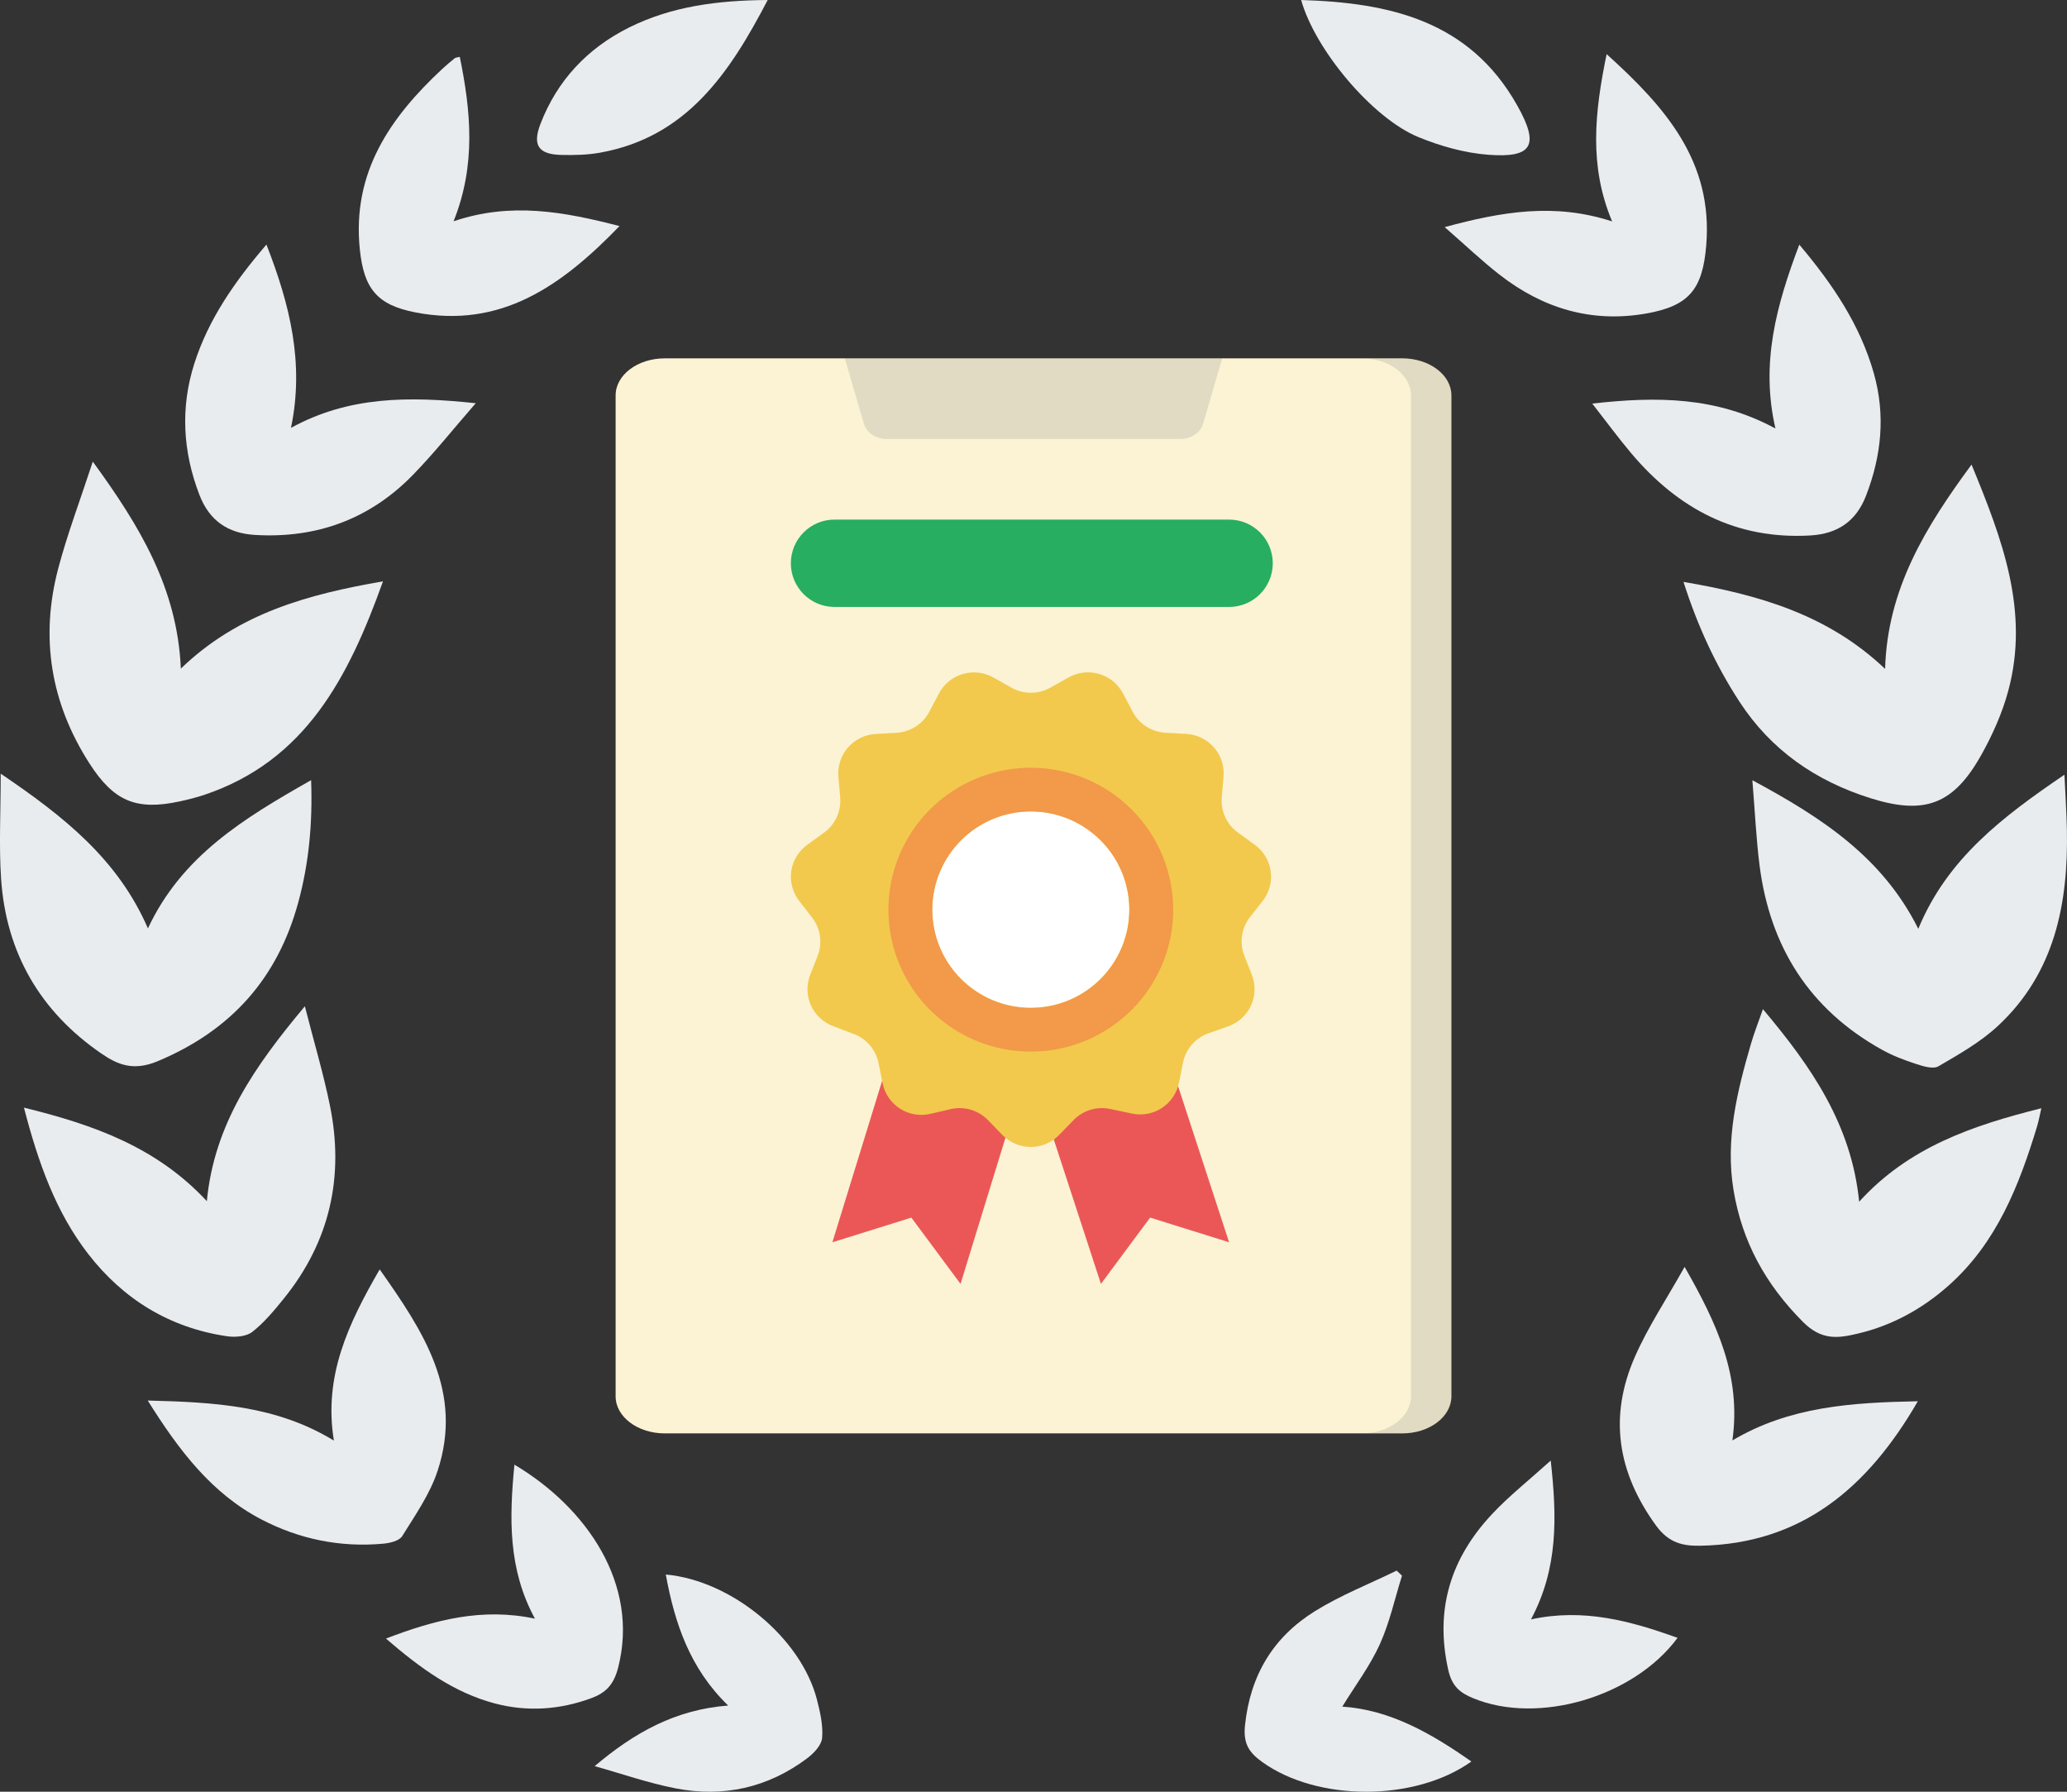
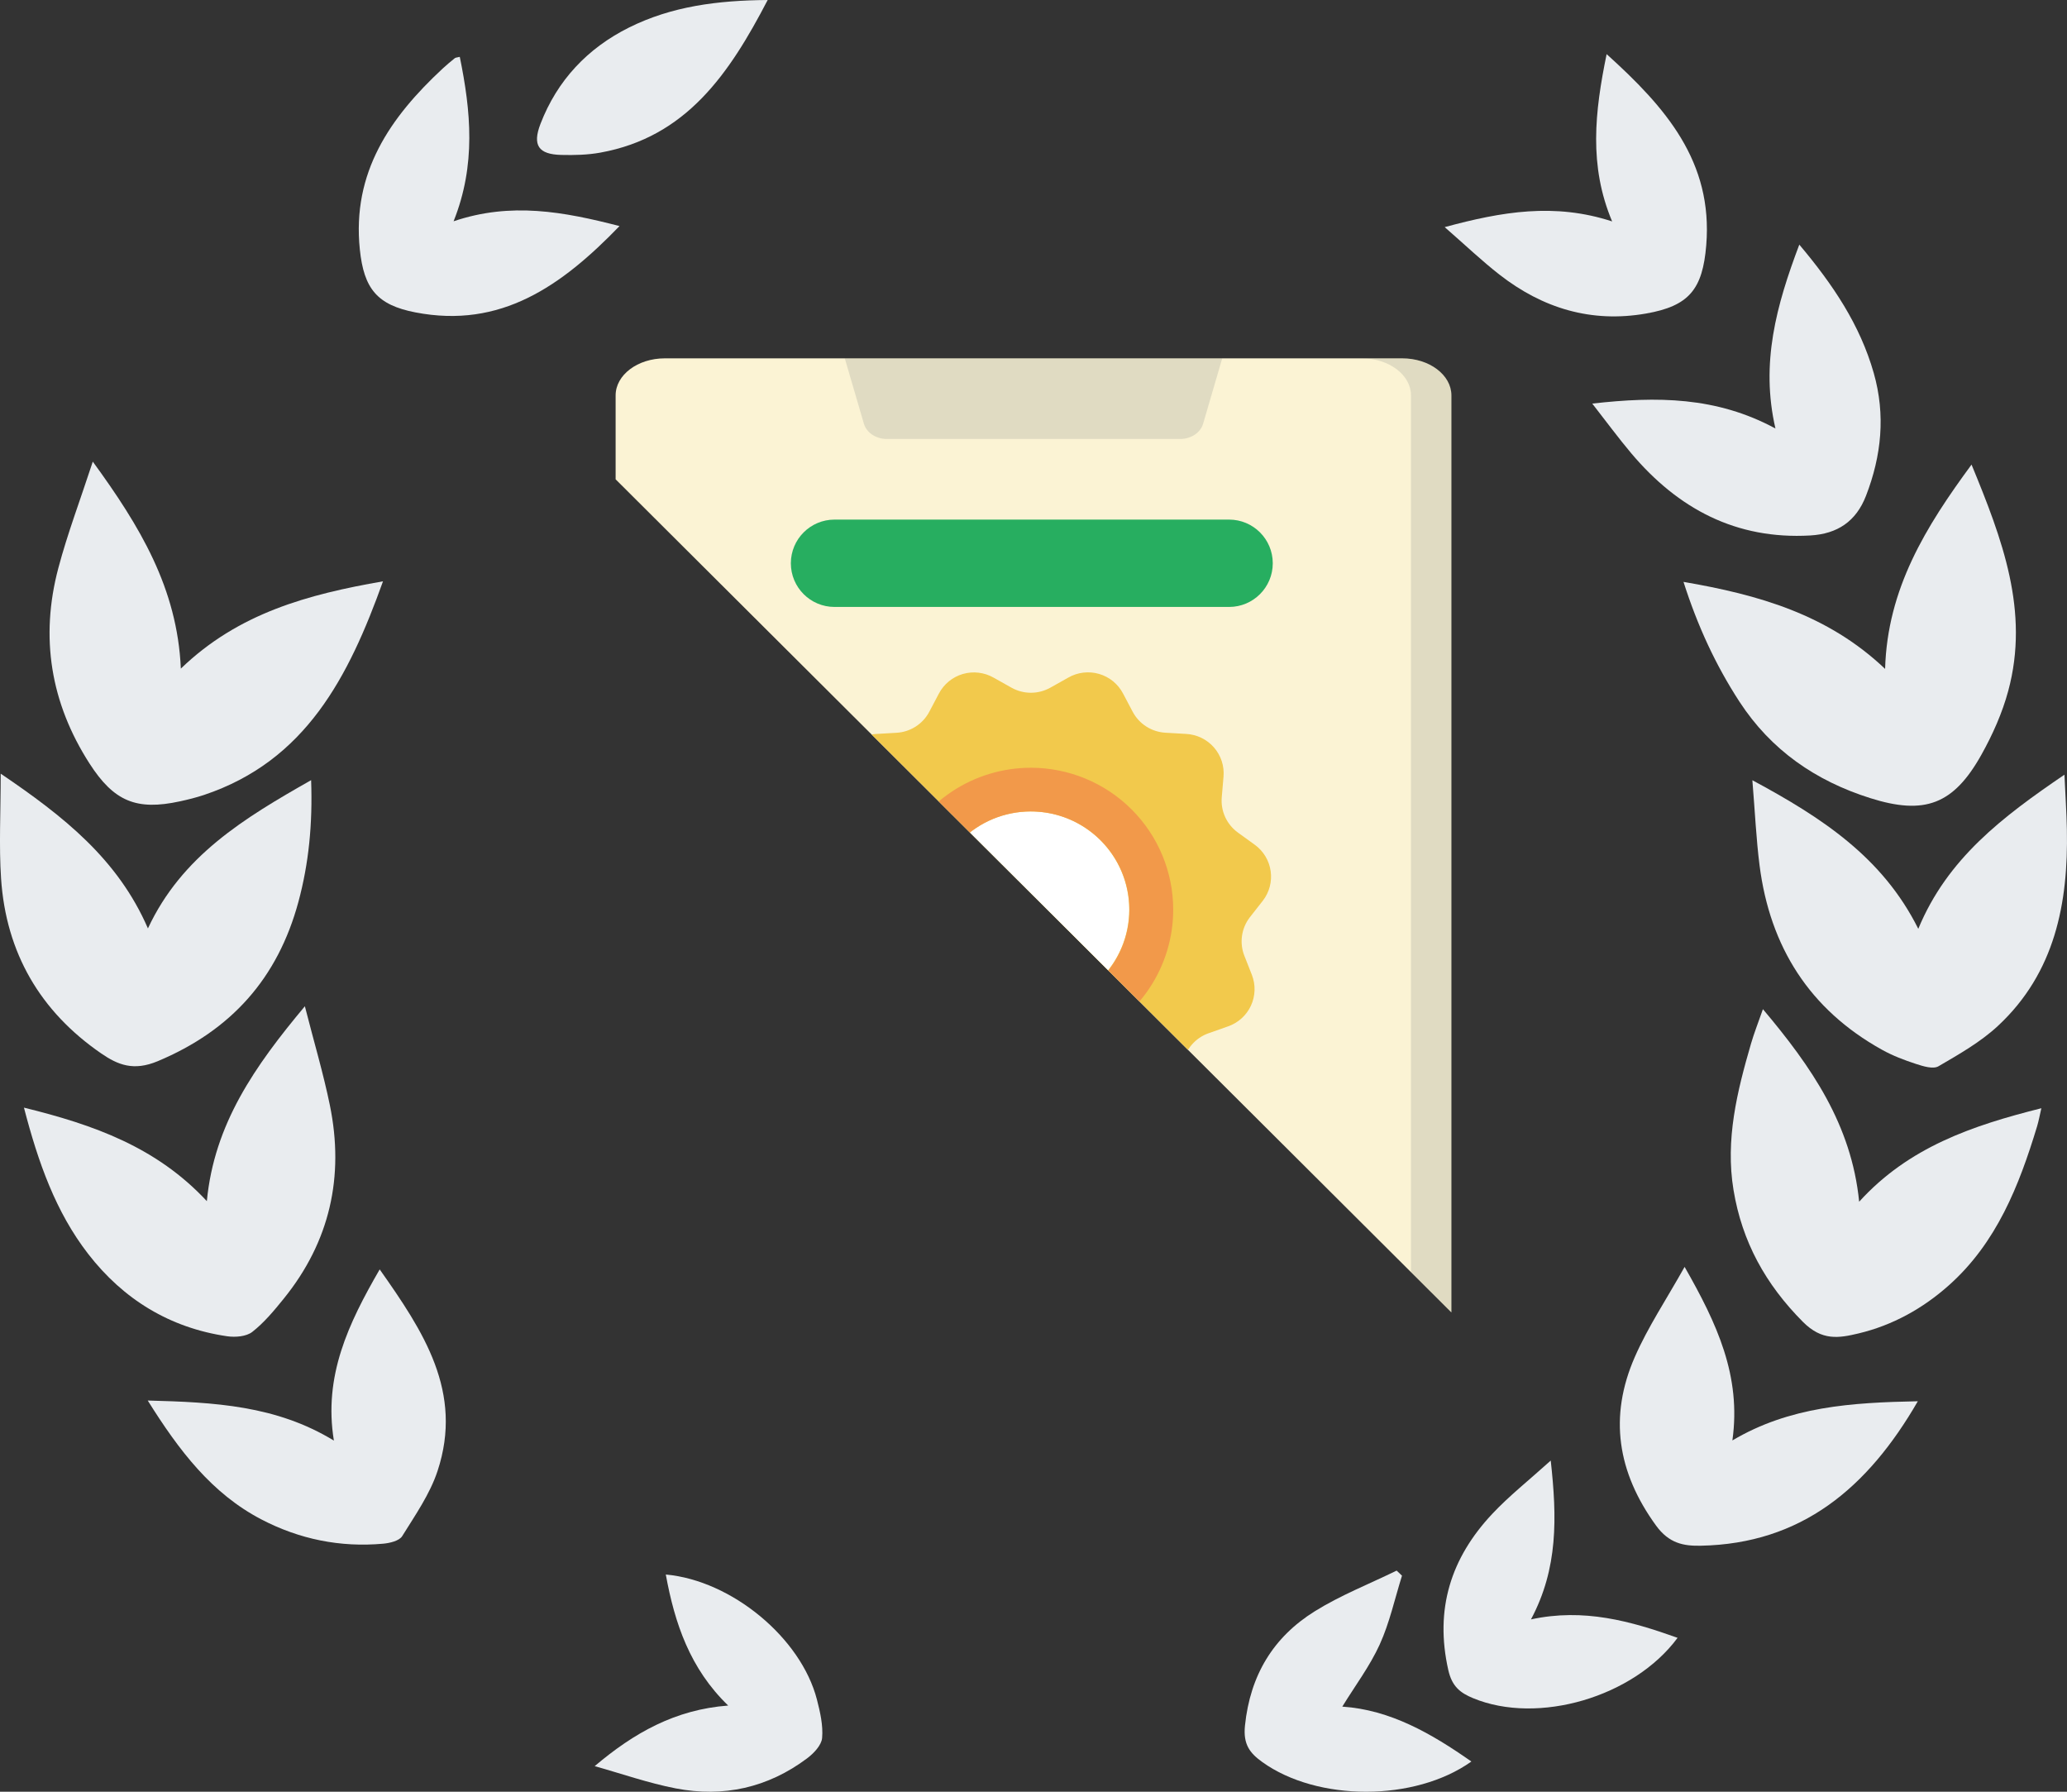
<svg xmlns="http://www.w3.org/2000/svg" fill="none" height="104" viewBox="0 0 120 104" width="120">
  <rect x="0" y="0" width="120" height="104" fill="#333333" stroke="none" />
  <clipPath id="a">
-     <path d="m28.695 20.8h62.609v62.4h-62.609z" />
+     <path d="m28.695 20.8h62.609v62.4z" />
  </clipPath>
  <g fill="#e9ecef">
    <path d="m10.499 38.809c3.337-3.22 7.371-4.307 11.736-5.066-1.992 5.553-4.487 10.426-10.396 12.401-.455.152-.925.268-1.395.37-2.521.548-3.833.005-5.25-2.2-2.256-3.511-2.878-7.316-1.806-11.346.53-1.994 1.266-3.932 1.999-6.173 2.728 3.743 4.907 7.34 5.112 12.014z" />
    <path d="m18.062 45.284c.091 2.538-.133 4.827-.738 7.065-1.2 4.433-3.897 7.459-8.169 9.248-1.405.588-2.317.211-3.28-.451-3.539-2.436-5.527-5.839-5.813-10.155-.127-1.914-.021-3.843-.021-6.084 3.646 2.472 6.799 4.952 8.547 8.982 1.965-4.213 5.588-6.401 9.474-8.605z" />
    <path d="m1.389 64.292c4.046.994 7.701 2.288 10.619 5.428.429-4.479 2.78-7.831 5.691-11.312.535 2.094 1.075 3.904 1.452 5.747.848 4.145-.003 7.919-2.676 11.223-.558.69-1.138 1.391-1.828 1.931-.347.272-.982.322-1.456.254-3.327-.484-6.027-2.139-8.071-4.778-1.89-2.44-2.903-5.315-3.73-8.493z" />
-     <path d="m16.891 24.837c3.356-1.842 6.828-1.845 10.728-1.432-1.319 1.514-2.421 2.904-3.653 4.167-2.506 2.568-5.591 3.69-9.163 3.478-1.571-.093-2.648-.829-3.223-2.32-.971-2.515-1.114-5.079-.295-7.637.824-2.574 2.343-4.751 4.183-6.896 1.356 3.473 2.212 6.876 1.424 10.641z" />
    <path d="m8.578 81.293c3.876.101 7.457.284 10.806 2.326-.613-3.755.845-6.801 2.659-9.937 2.537 3.596 4.873 7.119 3.359 11.701-.444 1.344-1.295 2.562-2.052 3.781-.171.275-.716.404-1.103.439-2.491.226-4.869-.258-7.08-1.413-2.876-1.503-4.771-3.99-6.59-6.897z" />
    <path d="m26.693 3.301c.642 3.145.953 6.26-.36 9.543 3.331-1.127 6.388-.559 9.633.278-3.361 3.477-6.891 5.973-11.853 5.01-2.22-.43-2.987-1.375-3.223-3.652-.463-4.473 1.763-7.67 4.807-10.499.227-.211.466-.409.707-.604.048-.039.128-.036.289-.077z" />
-     <path d="m29.865 85.016c4.204 2.495 7.262 6.953 6.022 11.78-.262 1.02-.739 1.471-1.565 1.776-1.828.673-3.712.8-5.587.305-2.38-.629-4.331-2.04-6.328-3.767 2.859-1.097 5.595-1.803 8.649-1.155-1.565-2.879-1.491-5.837-1.191-8.939z" />
    <path d="m34.524 102.515c2.289-1.937 4.678-3.284 7.751-3.517-2.216-2.139-3.104-4.768-3.622-7.606 3.829.348 7.851 3.682 8.773 7.255.188.727.365 1.502.302 2.232-.036.423-.49.898-.877 1.187-2.276 1.704-4.857 2.275-7.619 1.741-1.593-.309-3.14-.853-4.708-1.292z" />
    <path d="m44.568 0c-2.221 4.269-4.72 7.958-9.721 8.86-.738.133-1.507.151-2.26.133-1.322-.031-1.689-.556-1.211-1.799.975-2.537 2.742-4.399 5.138-5.594 2.472-1.233 5.147-1.579 8.054-1.599z" />
    <path d="m97.736 33.775c4.353.748 8.37 1.883 11.704 5.051.13-4.65 2.361-8.252 5.018-11.859 1.784 4.327 3.376 8.511 2.133 13.127-.346 1.287-.908 2.547-1.56 3.713-1.62 2.897-3.298 3.518-6.462 2.517-3.155-.997-5.751-2.778-7.588-5.6-1.379-2.12-2.428-4.388-3.245-6.949z" />
    <path d="m111.367 53.912c1.69-4.085 4.89-6.498 8.485-8.946.055 1.214.122 2.196.141 3.179.088 4.298-.7 8.321-3.987 11.389-1.013.945-2.261 1.653-3.467 2.357-.308.18-.884.002-1.299-.133-.681-.221-1.363-.481-1.987-.829-4.193-2.332-6.497-5.962-7.102-10.703-.196-1.539-.265-3.094-.417-4.938 4.04 2.173 7.558 4.469 9.632 8.624z" />
    <path d="m102.347 58.577c2.813 3.338 5.14 6.698 5.587 11.176 2.878-3.169 6.562-4.418 10.577-5.426-.101.434-.157.753-.25 1.059-1.045 3.446-2.352 6.756-5.12 9.22-1.514 1.348-3.265 2.32-5.242 2.792-1.146.274-2.123.442-3.23-.67-2.17-2.18-3.534-4.655-4.029-7.652-.484-2.925.207-5.719 1.013-8.491.18-.62.42-1.223.694-2.009z" />
    <path d="m103.074 24.873c-.877-3.789.056-7.159 1.385-10.674 1.95 2.315 3.523 4.65 4.322 7.455.692 2.431.45 4.8-.451 7.126-.574 1.481-1.653 2.21-3.236 2.301-4.302.246-7.669-1.545-10.387-4.765-.748-.886-1.435-1.823-2.268-2.89 3.754-.424 7.206-.407 10.636 1.447z" />
    <path d="m111.339 81.336c-2.911 5.041-6.759 8.27-12.603 8.385-.993.02-1.841-.131-2.599-1.177-2.241-3.09-2.743-6.316-1.23-9.774.764-1.747 1.841-3.354 2.893-5.234 1.879 3.29 3.299 6.331 2.774 10.074 3.321-1.972 6.916-2.199 10.765-2.275z" />
    <path d="m93.273 3.142c3.417 3.083 6.183 6.234 5.783 11.095-.21 2.558-.999 3.527-3.498 3.963-3.174.554-5.998-.304-8.507-2.26-1.026-.799-1.971-1.703-3.18-2.757 3.336-.903 6.383-1.421 9.721-.331-1.359-3.236-1.009-6.352-.319-9.71z" />
    <path d="m88.88 93.997c3.07-.663 5.782.094 8.512 1.07-2.551 3.449-8.107 5.061-11.867 3.505-.736-.305-1.225-.665-1.444-1.634-.798-3.537.15-6.505 2.547-9.06.982-1.047 2.121-1.944 3.4-3.1.366 3.313.43 6.262-1.147 9.219z" />
    <path d="m81.393 91.46c-.42 1.337-.718 2.73-1.294 3.995-.575 1.261-1.428 2.394-2.172 3.605 2.792.187 5.173 1.561 7.494 3.186-3.285 2.341-8.945 2.329-12.143.028-.721-.518-1.114-1.025-1.001-2.112.302-2.928 1.645-5.139 4.059-6.64 1.494-.929 3.159-1.581 4.746-2.357.103.099.208.197.312.295z" />
-     <path d="m75.539 0c5.115.156 9.762 1.186 12.538 6.11 1.306 2.316.907 3.069-1.671 2.873-1.375-.104-2.777-.499-4.061-1.026-2.686-1.103-6.005-5.084-6.806-7.957z" />
  </g>
  <g clip-path="url(#a)">
    <path d="m81.407 20.8h-42.813c-1.576 0-2.854.963-2.854 2.152v58.097c0 1.188 1.278 2.152 2.854 2.152h42.813c1.576 0 2.854-.963 2.854-2.152v-58.097c0-1.188-1.278-2.152-2.854-2.152z" fill="#fbf3d4" />
    <path clip-rule="evenodd" d="m79.061 83.2h2.345c1.576 0 2.854-.963 2.854-2.152v-58.097c0-1.188-1.278-2.152-2.854-2.152h-2.345c1.576 0 2.854.963 2.854 2.152v58.097c0 1.188-1.278 2.152-2.854 2.152z" fill="#0a2130" fill-opacity=".11" fill-rule="evenodd" />
    <path d="m70.957 20.8-1.109 3.791c-.073.254-.244.479-.485.64-.241.161-.538.249-.844.249h-17.037c-.306-0-.603-.088-.844-.249-.241-.161-.411-.387-.485-.64l-1.109-3.791z" fill="#0a2130" fill-opacity=".11" />
    <path d="m45.913 32.695c0-1.4 1.135-2.535 2.535-2.535h22.908c1.4 0 2.535 1.135 2.535 2.535 0 1.4-1.135 2.535-2.535 2.535h-22.908c-1.4 0-2.535-1.135-2.535-2.535z" fill="#27ae60" />
    <path d="m67.266 59.597 4.089 12.51-4.585-1.432-2.855 3.847-3.784-11.585" fill="#eb5757" />
    <path d="m52.095 59.87-3.771 12.238 4.585-1.432 2.855 3.847 3.542-11.521" fill="#eb5757" />
    <path d="m60.972 39.919 1.049-.589c.268-.154.565-.252.872-.288.307-.036.619-.011.915.076.297.086.573.232.812.427.239.196.436.437.579.711l.559 1.058c.185.35.458.646.793.859.334.213.718.336 1.115.358l1.202.07c.307.017.608.095.885.23.276.135.523.324.725.556s.354.502.45.793c.095.292.13.6.103.905l-.102 1.191c-.035.394.034.79.199 1.15.165.36.421.671.742.903l.973.703c.249.18.459.407.618.67s.264.553.307.857c.044.303.026.612-.052.908-.078.296-.215.574-.403.816l-.75.957c-.243.312-.4.682-.457 1.073-.057.391-.011.79.133 1.158l.439 1.115c.112.287.165.593.155.9s-.081.61-.21.889c-.129.279-.314.53-.543.736s-.497.365-.788.466l-1.132.399c-.374.132-.707.359-.966.658-.26.299-.437.659-.515 1.047l-.235 1.172c-.061.3-.182.585-.355.838-.173.253-.396.468-.655.634-.259.166-.548.278-.851.33s-.613.043-.912-.027l-1.17-.247c-.387-.091-.79-.08-1.171.031-.381.111-.727.319-1.003.603l-.839.862c-.214.221-.47.396-.754.516-.283.12-.588.182-.896.182s-.613-.062-.896-.182c-.283-.12-.54-.295-.754-.516l-.833-.862c-.277-.284-.622-.492-1.003-.603s-.785-.122-1.171-.031l-1.17.273c-.299.07-.609.079-.912.027s-.592-.164-.851-.33c-.259-.166-.481-.381-.654-.634s-.294-.538-.355-.838l-.235-1.173c-.078-.388-.256-.748-.515-1.047-.26-.299-.593-.525-.966-.658l-1.119-.425c-.29-.103-.556-.263-.783-.47-.227-.207-.409-.458-.537-.737-.128-.279-.198-.581-.206-.887s.045-.612.158-.897l.439-1.115c.141-.37.184-.769.123-1.161s-.221-.76-.467-1.07l-.738-.951c-.188-.242-.325-.52-.403-.816-.078-.296-.096-.605-.052-.908s.148-.595.307-.857c.159-.262.369-.49.618-.669l.973-.704c.322-.232.577-.543.742-.903.165-.36.233-.756.199-1.15l-.102-1.192c-.027-.306.008-.614.103-.905.095-.292.248-.562.45-.793s.448-.421.725-.556c.277-.135.577-.213.885-.23l1.202-.07c.396-.021.78-.144 1.115-.358.334-.213.608-.509.793-.859l.559-1.058c.143-.273.34-.515.579-.711.239-.196.516-.341.812-.427.297-.086.608-.112.916-.075.307.036.604.135.872.288l1.049.589c.343.189.728.288 1.12.287s.777-.102 1.118-.293z" fill="#f2c94c" />
    <path d="m59.84 58.494c3.157 0 5.716-2.551 5.716-5.697s-2.559-5.697-5.716-5.697-5.716 2.551-5.716 5.697 2.559 5.697 5.716 5.697z" fill="#fff" />
    <path d="m59.846 47.099c1.132 0 2.238.335 3.179.961s1.675 1.518 2.108 2.56c.433 1.042.546 2.189.326 3.295-.221 1.107-.766 2.123-1.566 2.921-.8.798-1.82 1.341-2.93 1.561-1.11.22-2.261.107-3.307-.325-1.046-.432-1.94-1.163-2.568-2.101-.629-.938-.964-2.041-.964-3.169 0-1.513.603-2.963 1.676-4.033 1.073-1.07 2.529-1.671 4.047-1.671zm0-2.535c-1.635 0-3.233.483-4.593 1.388s-2.419 2.192-3.045 3.697c-.626 1.505-.789 3.162-.47 4.76.319 1.598 1.106 3.066 2.262 4.218 1.156 1.152 2.629 1.937 4.232 2.255 1.603.318 3.266.155 4.776-.469 1.51-.624 2.801-1.679 3.71-3.034.908-1.355 1.393-2.948 1.393-4.577 0-2.185-.871-4.281-2.421-5.826-1.55-1.545-3.653-2.413-5.845-2.413z" fill="#f2994a" />
  </g>
</svg>